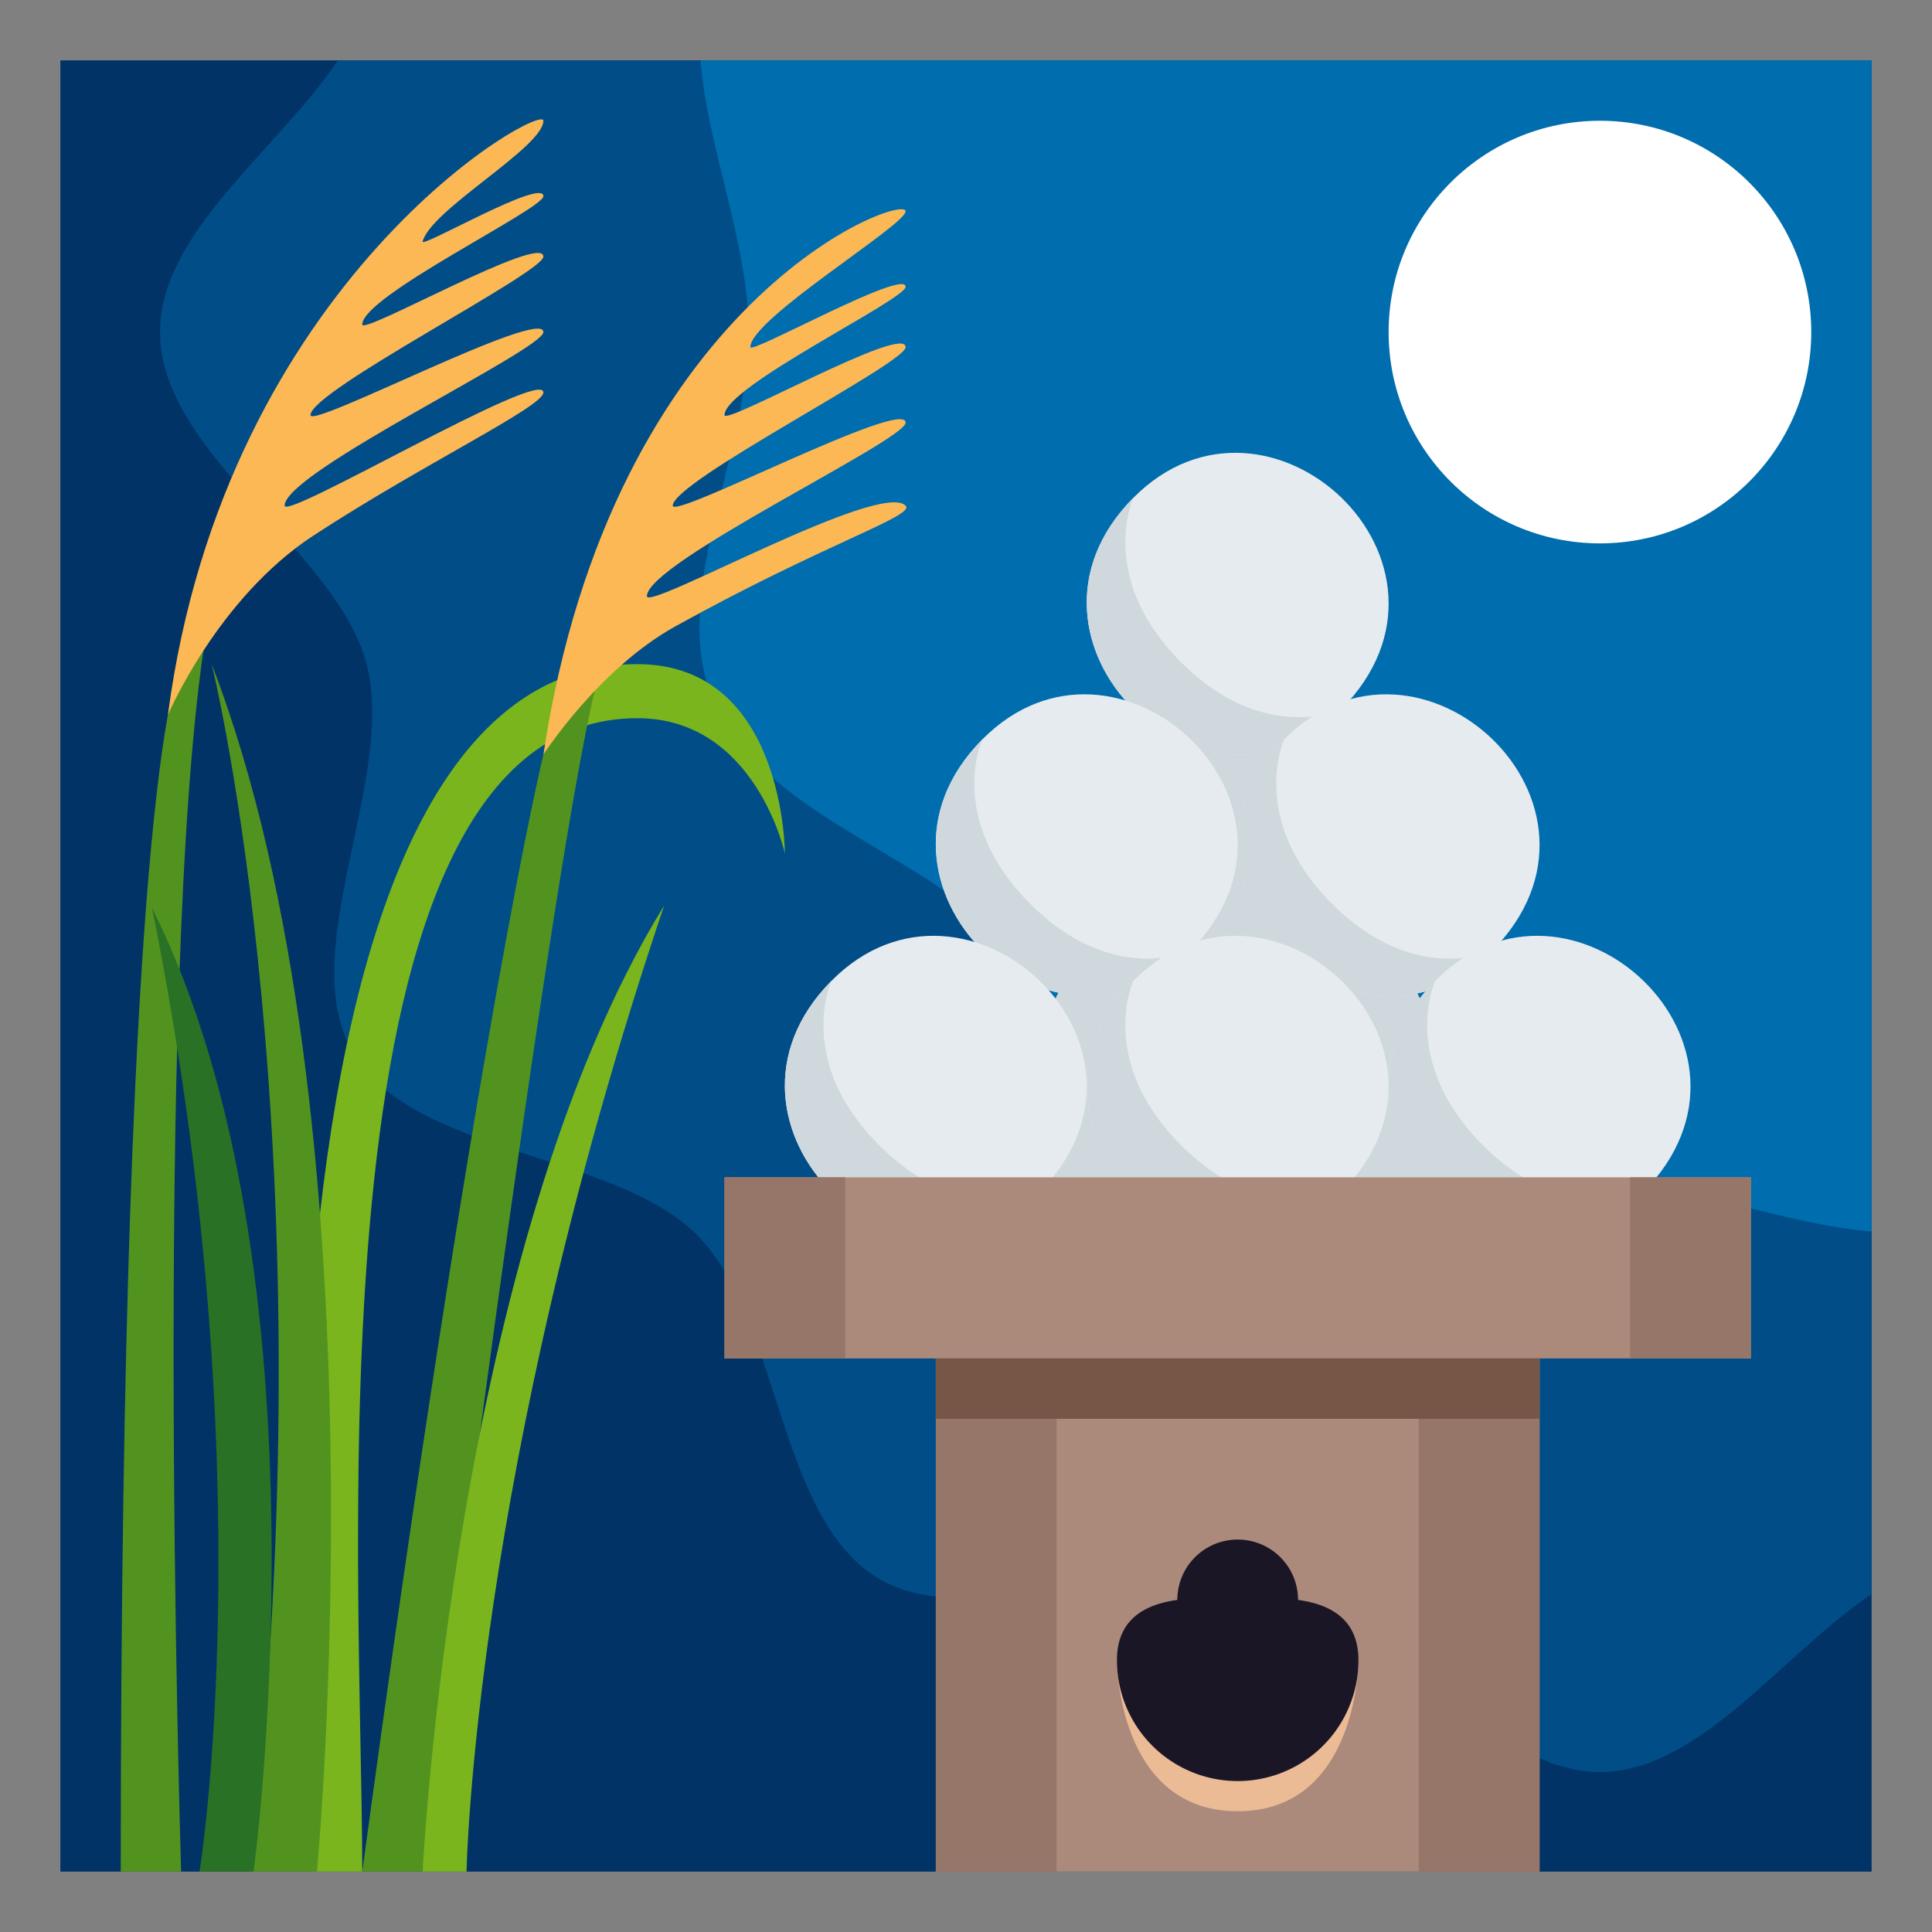
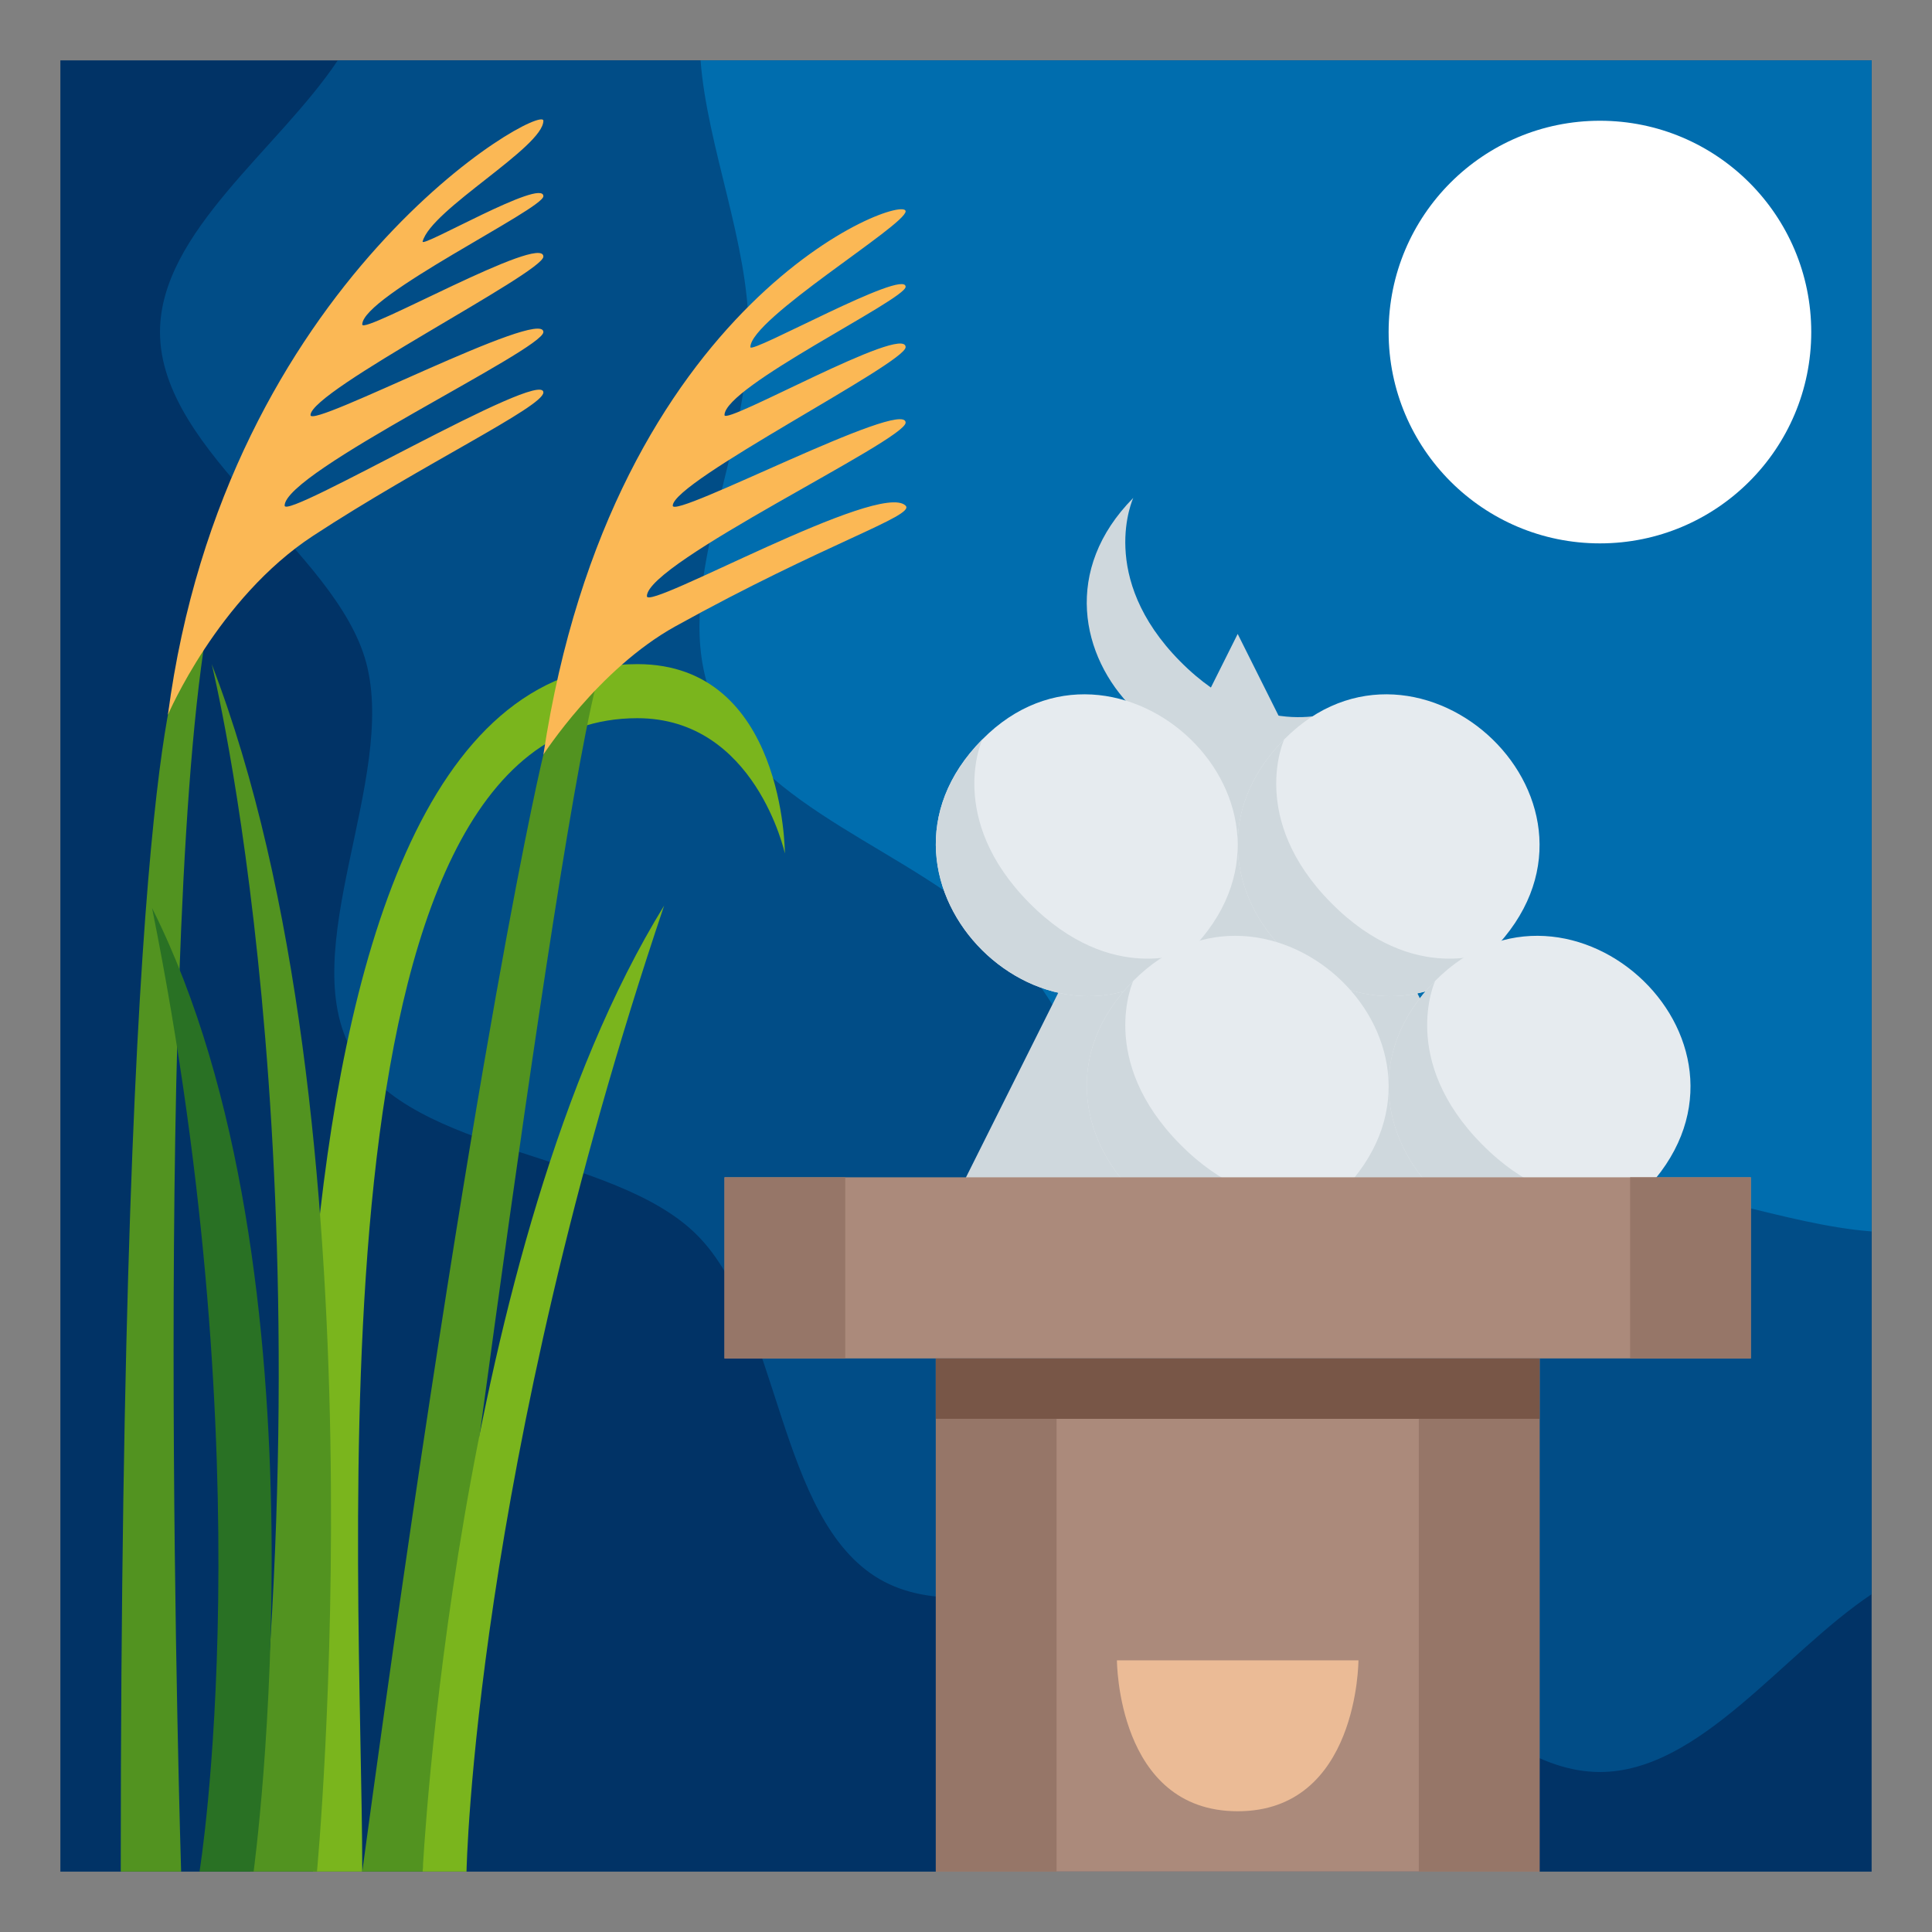
<svg xmlns="http://www.w3.org/2000/svg" width="64" height="64">
  <rect width="100%" height="100%" fill="#808080" stroke="none" />
  <path fill="#013366" d="M2 2h60v60H2z" />
  <path fill="#014D87" d="M5.3 11c0 4.029 5.838 7.237 6.831 10.953 1.028 3.845-2.394 9.536-.446 12.901 1.976 3.415 8.633 3.285 11.404 6.057 2.771 2.771 2.641 9.429 6.056 11.404 3.366 1.947 9.058-1.474 12.902-.446C45.763 52.862 48.971 58.7 53 58.7c3.309 0 6.063-3.932 9-5.89V2H11.189C9.231 4.937 5.3 7.692 5.3 11z" />
  <path fill="#006DAE" d="M62 2H23.207c.221 2.878 1.593 6.068 1.593 9 0 4.068-2.654 8.636-1.188 12.173 1.52 3.667 6.683 5.006 9.446 7.769 2.763 2.764 4.101 7.926 7.769 9.446C44.363 41.854 48.932 39.2 53 39.2c2.932 0 6.122 1.372 9 1.593V2z" />
  <path fill="#CFD8DD" d="M41 21L31 41h20z" />
-   <path fill="#E6EBEF" d="M37.541 16.494c-4.683 4.732 2.382 11.56 6.887 7.006 4.772-4.824-2.425-11.518-6.887-7.006z" />
+   <path fill="#E6EBEF" d="M37.541 16.494z" />
  <path fill="#CFD8DD" d="M39.094 21.908c-2.765-2.793-1.553-5.414-1.553-5.414-4.683 4.732 2.382 11.56 6.887 7.006 0 0-2.572 1.201-5.334-1.592z" />
  <path fill="#E6EBEF" d="M42.541 24.494c-4.683 4.732 2.382 11.56 6.887 7.006 4.772-4.824-2.425-11.518-6.887-7.006z" />
  <path fill="#CFD8DD" d="M44.094 29.908c-2.765-2.793-1.553-5.414-1.553-5.414-4.683 4.732 2.382 11.56 6.887 7.006 0 0-2.572 1.201-5.334-1.592z" />
  <circle fill="#FFF" cx="53" cy="11" r="7" />
  <path fill="#AB8A7B" d="M31 45h20v17H31z" />
  <path fill="#EBBB96" d="M37 55s0 5 4 5 4-5 4-5h-8z" />
  <path fill="#967668" d="M31 45v17h4V47h12v15h4V45z" />
  <path fill="#E6EBEF" d="M47.541 32.494c-4.683 4.732 2.382 11.56 6.887 7.006 4.772-4.824-2.425-11.518-6.887-7.006zm-15-8c-4.683 4.732 2.382 11.56 6.887 7.006 4.772-4.824-2.425-11.518-6.887-7.006z" />
  <path fill="#CFD8DD" d="M34.094 29.908c-2.765-2.793-1.553-5.414-1.553-5.414-4.683 4.732 2.382 11.56 6.887 7.006 0 0-2.572 1.201-5.334-1.592zm15 8c-2.765-2.793-1.553-5.414-1.553-5.414-4.683 4.732 2.382 11.56 6.887 7.006 0 0-2.572 1.201-5.334-1.592z" />
  <path fill="#E6EBEF" d="M37.541 32.494c-4.683 4.732 2.382 11.56 6.887 7.006 4.772-4.824-2.425-11.518-6.887-7.006z" />
  <path fill="#CFD8DD" d="M39.094 37.908c-2.765-2.793-1.553-5.414-1.553-5.414-4.683 4.732 2.382 11.56 6.887 7.006 0 0-2.572 1.201-5.334-1.592z" />
-   <path fill="#E6EBEF" d="M27.541 32.494c-4.683 4.732 2.382 11.56 6.887 7.006 4.772-4.824-2.425-11.518-6.887-7.006z" />
  <path fill="#7AB51D" d="M12 62c0-10.044-2-38.209 9.114-38.209 3.907 0 4.886 4.48 4.886 4.48S26 22 21.114 22C6.912 22 10.371 62 10.371 62H12z" />
  <path fill="#529320" d="M18 25s-2.201 9-6 37h2s4.375-34.837 5.904-39.897L18 25z" />
-   <path fill="#CFD8DD" d="M29.094 37.908c-2.765-2.793-1.553-5.414-1.553-5.414-4.683 4.732 2.382 11.56 6.887 7.006 0 0-2.572 1.201-5.334-1.592z" />
-   <path fill="#1A1626" d="M43 53a2 2 0 0 0-4 0c-1.149.157-2 .693-2 2a4 4 0 0 0 8 0c0-1.307-.851-1.843-2-2z" />
  <path fill="#529320" d="M7.013 22S11 38.103 8.289 62H10.5s2.345-24.865-3.487-40zM6 22s-2 3-2 40h2S5 30 7 20l-1 2z" />
  <path fill="#7AB51D" d="M22 30c-6.305 18.699-6.546 32-6.546 32H14s1.022-20.666 8-32z" />
  <path fill="#297124" d="M8.401 62S11.1 42.182 5.038 30.082c-.085-.184 0 0 0 0C8.782 48.733 6.609 62 6.609 62h1.792z" />
  <path fill="#AB8A7B" d="M24 39h34v6H24z" />
  <path fill="#967668" d="M24 39h4v6h-4zm30 0h4v6h-4z" />
  <path fill="#FBB855" d="M18 6.5c0-.625-4.065 1.741-4 1.5.285-1.065 4-3.125 4-4 0-.625-10.534 5.223-12.438 19.682 0 0 1.64-3.858 4.813-5.935C14 15.375 18 13.474 18 13c0-.829-8.571 4.252-8.571 3.749C9.429 15.638 18 11.584 18 11c0-.833-7.714 3.215-7.714 2.751C10.286 12.943 18 9.034 18 8.5c0-.792-6 2.606-6 2.25 0-.943 6-3.828 6-4.25zm12 3c0-.625-5.143 2.25-5.143 2C24.857 10.563 30 7.458 30 7c0-.625-9.708 2.854-12 18 0 0 1.816-2.835 4.375-4.253C27.333 18 30.335 17.086 30 16.751c-.849-.849-8.571 3.501-8.571 2.998C21.429 18.638 30 14.584 30 14c0-.833-7.714 3.215-7.714 2.751 0-.808 7.714-4.717 7.714-5.251 0-.792-6 2.606-6 2.25 0-.943 6-3.828 6-4.25z" />
  <path fill="#785647" d="M31 45h20v2H31z" />
</svg>